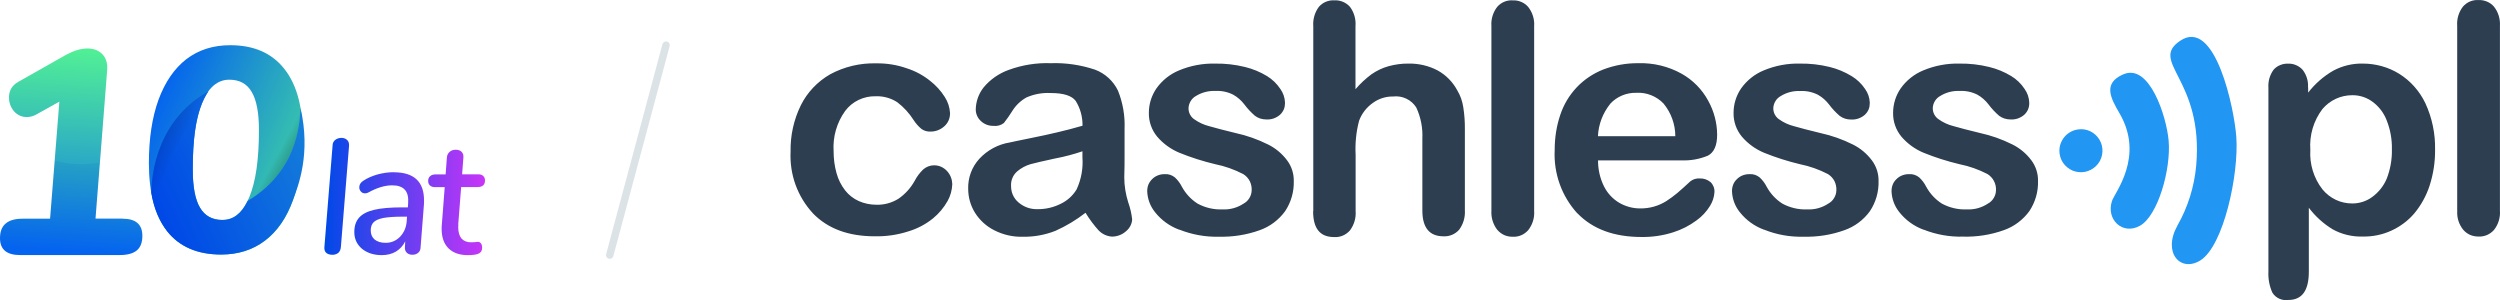
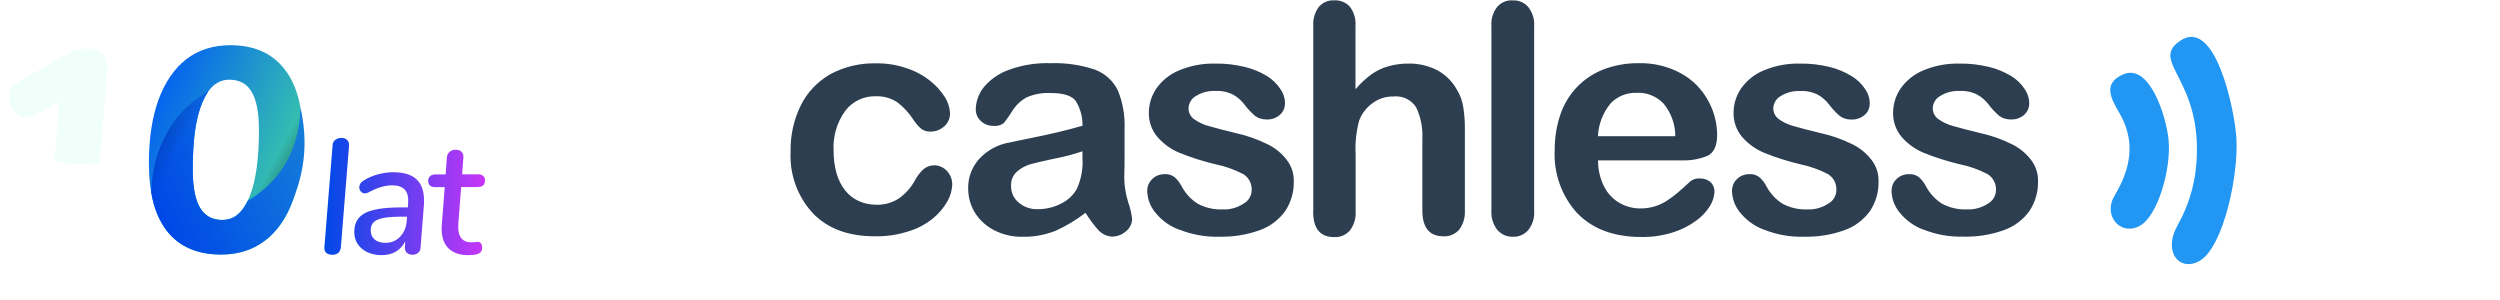
<svg xmlns="http://www.w3.org/2000/svg" xmlns:xlink="http://www.w3.org/1999/xlink" id="Warstwa_2" viewBox="0 0 333.46 40.03">
  <defs>
    <linearGradient id="Gradient_bez_nazwy_6" x1="-242.23" y1="655.33" x2="-216.51" y2="666.52" gradientTransform="translate(262 -639.83)" gradientUnits="userSpaceOnUse">
      <stop offset="0" stop-color="#0463ef" />
      <stop offset="1" stop-color="#4eec91" />
    </linearGradient>
    <linearGradient id="Gradient_bez_nazwy_2" x1="-223.74" y1="660.84" x2="-224.92" y2="660.2" gradientTransform="translate(262 -639.83)" gradientUnits="userSpaceOnUse">
      <stop offset="0" stop-color="#000" />
      <stop offset="1" stop-color="#000" stop-opacity="0" />
      <stop offset="1" stop-color="#000" stop-opacity="0" />
    </linearGradient>
    <linearGradient id="Gradient_bez_nazwy_3" x1="-241.05" y1="666.93" x2="-218.05" y2="656.43" gradientTransform="translate(262 -639.83)" gradientUnits="userSpaceOnUse">
      <stop offset="0" stop-color="#0049e7" />
      <stop offset="1" stop-color="#1785d7" />
    </linearGradient>
    <linearGradient id="Gradient_bez_nazwy_4" x1="-240.12" y1="658.59" x2="-238.12" y2="659.59" gradientTransform="translate(262 -639.83)" gradientUnits="userSpaceOnUse">
      <stop offset="0" stop-color="#000" />
      <stop offset="1" stop-color="#000" stop-opacity="0" />
    </linearGradient>
    <linearGradient id="Gradient_bez_nazwy_5" x1="-218.74" y1="666.04" x2="-197.29" y2="666.04" gradientTransform="translate(262 -639.83)" gradientUnits="userSpaceOnUse">
      <stop offset="0" stop-color="#0049e7" />
      <stop offset="1" stop-color="#c835f8" />
    </linearGradient>
    <linearGradient id="Gradient_bez_nazwy_6-2" x1="-252.68" y1="673.44" x2="-250.87" y2="646.82" xlink:href="#Gradient_bez_nazwy_6" />
  </defs>
  <g id="Warstwa_2-2">
    <g id="Warstwa_1-2">
      <path d="M29.5,33.95c-3.15,0-5.55-1.03-7.2-3.1-1.63-2.09-2.44-5.13-2.44-9.1,0-3.28.43-6.09,1.28-8.44.88-2.38,2.12-4.18,3.72-5.42,1.63-1.24,3.58-1.86,5.85-1.86,3.15,0,5.55,1.05,7.2,3.14.88,1.1,1.53,2.47,1.94,4.11.36,1.44.54,3.09.54,4.95,0,3.28-.44,6.11-1.32,8.48-.85,2.35-2.09,4.14-3.72,5.38s-3.58,1.86-5.85,1.86ZM29.66,29.34c1.57,0,2.78-1.02,3.6-3.06.85-2.04,1.28-5.01,1.28-8.91,0-2.32-.32-4.03-.97-5.11-.62-1.08-1.61-1.63-2.98-1.63-1.57,0-2.79,1.03-3.64,3.1-.83,2.04-1.24,5-1.24,8.87,0,2.32.32,4.03.97,5.11s1.64,1.63,2.98,1.63Z" fill="url(#Gradient_bez_nazwy_6)" />
      <path d="M34.14,23.02c-.23,1.4-.6,2.74-1.11,3.77,7.19-4.24,7.02-11.49,7.05-12.39-.08-.4-.07-.42-.24-1.14-.84,3.7-3.41,8.61-5.7,9.75h0Z" fill="url(#Gradient_bez_nazwy_2)" fill-opacity=".15" />
      <path d="M40.08,14.41c-.11.6.29,8.02-7.05,12.39-.87,1.75-1.94,2.54-3.37,2.54-1.34,0-2.34-.54-2.98-1.63-.65-1.08-.97-2.79-.97-5.11,0-3.87.31-7.75,2.09-10.43-7.62,4.3-7.59,12.66-7.62,13.55.34,2.1,1.08,3.8,2.12,5.13,1.65,2.07,4.05,3.1,7.2,3.1,2.27,0,4.22-.62,5.85-1.86,1.63-1.24,2.87-3.03,3.72-5.38.72-1.95,2.41-6.19,1.02-12.29h-.01Z" fill="url(#Gradient_bez_nazwy_3)" />
      <path d="M26.29,15.88c.32-1.38.79-2.64,1.51-3.71-7.62,4.3-7.59,12.66-7.62,13.55.11.71.28,1.37.48,1.99.84-3.7,3.34-10.7,5.63-11.83Z" fill="url(#Gradient_bez_nazwy_4)" fill-opacity=".1" />
      <path d="M44.29,33.98c-.32,0-.58-.09-.78-.26-.19-.17-.27-.44-.24-.78l1.09-13.51c0-.35.14-.61.37-.78s.5-.26.81-.26.55.09.74.26c.2.17.3.44.28.78l-1.09,13.51c-.03.36-.15.63-.37.81-.22.16-.49.24-.81.24h0ZM52.53,22.98c2.69,0,4.03,1.25,4.03,3.75,0,.28,0,.49-.02.63l-.44,5.62c0,.32-.12.57-.33.74-.19.17-.44.26-.76.26s-.57-.09-.76-.28c-.19-.2-.27-.46-.24-.76l.04-.74c-.3.6-.73,1.05-1.26,1.37-.54.31-1.16.46-1.87.46-1.06,0-1.94-.28-2.64-.85-.68-.58-1.02-1.32-1.02-2.22,0-.81.21-1.45.63-1.92.42-.48,1.09-.83,2-1.05.93-.22,2.17-.33,3.73-.33h.78l.04-.54c.06-.83-.09-1.43-.44-1.81-.35-.39-.91-.59-1.7-.59-.96,0-2.02.32-3.18.96-.13.07-.28.11-.44.11-.22,0-.4-.08-.54-.24-.15-.16-.22-.35-.22-.57,0-.35.18-.64.54-.87.52-.35,1.14-.62,1.85-.83.73-.2,1.46-.31,2.2-.31h.02ZM51.44,32.39c.75,0,1.39-.27,1.92-.81.52-.54.82-1.23.89-2.07l.04-.61h-.61c-1.07,0-1.92.06-2.53.17-.61.12-1.05.31-1.31.57-.26.26-.39.62-.39,1.09,0,.51.17.92.52,1.22.36.29.85.44,1.46.44h.01ZM61.14,29.93c0,.09-.02.22-.02.39,0,.65.15,1.15.44,1.5.31.33.73.5,1.26.5.17,0,.35,0,.52-.02.17-.03.31-.04.41-.04.17,0,.31.07.41.22.1.13.15.32.15.57,0,.36-.15.62-.44.76-.28.15-.77.22-1.48.22-1.1,0-1.96-.31-2.57-.91-.61-.61-.91-1.47-.91-2.57,0-.23,0-.41.02-.54l.39-5.05h-1.29c-.29,0-.52-.07-.68-.22s-.24-.35-.24-.61c0-.28.09-.49.26-.63.17-.16.43-.24.76-.24h1.31l.17-2.27c.03-.31.15-.55.37-.74.22-.19.49-.28.81-.28s.6.09.78.28c.19.19.27.44.24.76l-.17,2.24h2.16c.28,0,.49.07.65.22s.24.34.24.59c0,.6-.33.89-1,.89h-2.18l-.39,4.99h.02Z" fill="url(#Gradient_bez_nazwy_5)" />
-       <path d="M16.35,29.17c1.76,0,2.64.76,2.64,2.29,0,.88-.25,1.53-.74,1.94s-1.26.62-2.29.62H2.68c-1.79,0-2.68-.75-2.68-2.25,0-.88.25-1.53.74-1.94.49-.44,1.26-.66,2.29-.66h3.65l1.24-15.62-2.99,1.67c-.44.26-.89.39-1.36.39-.67,0-1.24-.26-1.71-.78-.44-.54-.66-1.15-.66-1.83,0-.91.4-1.59,1.2-2.06l6.45-3.65c1.01-.54,1.94-.82,2.8-.82s1.53.26,2.02.78c.49.52.7,1.23.62,2.14l-1.55,19.77h3.61Z" fill="url(#Gradient_bez_nazwy_6-2)" />
      <g opacity=".1">
        <path d="M7.28,21.45l.63-7.9-2.99,1.67c-.44.26-.89.39-1.36.39-.67,0-1.24-.26-1.71-.78-.44-.54-.66-1.15-.66-1.83,0-.91.4-1.59,1.2-2.06l6.45-3.65c1.01-.54,1.94-.82,2.8-.82s1.53.26,2.02.78c.49.52.7,1.23.62,2.14l-.97,12.28c-2,.39-3.93.26-6.03-.23h0Z" fill="#6fc" />
      </g>
-       <path d="M81.81,34.16l7.51-28.01c.07-.27-.09-.54-.35-.61-.27-.07-.54.09-.61.35l-7.51,28.01c-.07.27.09.54.35.61.27.07.54-.09.61-.35Z" fill="#dbe3e6" />
-       <path d="M307.87,11.65v.7c.92-1.18,2.06-2.18,3.36-2.93,1.21-.64,2.55-.97,3.92-.94,1.72,0,3.4.46,4.86,1.36,1.52.95,2.73,2.32,3.5,3.94.89,1.93,1.33,4.04,1.29,6.17.02,1.63-.23,3.26-.73,4.81-.44,1.35-1.13,2.6-2.03,3.69-.84.99-1.89,1.77-3.07,2.31-1.18.54-2.46.81-3.76.79-1.43.05-2.85-.28-4.1-.98-1.22-.75-2.29-1.72-3.15-2.86v8.54c0,2.51-.91,3.76-2.73,3.76-.41.06-.83,0-1.21-.17s-.7-.45-.92-.8c-.4-.89-.58-1.85-.53-2.83V11.69c-.06-.86.19-1.71.7-2.4.24-.27.54-.48.87-.61.33-.14.69-.2,1.05-.19.37-.01.74.05,1.07.2.34.14.64.36.89.64.51.67.76,1.5.7,2.33h.02ZM319.04,19.91c.03-1.32-.21-2.64-.7-3.87-.38-.99-1.04-1.85-1.89-2.47-.78-.58-1.73-.88-2.69-.87-.76,0-1.51.16-2.2.48s-1.3.79-1.79,1.37c-1.18,1.56-1.75,3.49-1.61,5.44-.12,1.89.45,3.76,1.61,5.26.48.59,1.09,1.07,1.78,1.4s1.45.49,2.21.49c.94,0,1.86-.29,2.62-.84.86-.62,1.54-1.46,1.96-2.44.49-1.25.73-2.59.7-3.94h0ZM327.75,28.1V3.46c-.07-.93.2-1.84.77-2.58.26-.29.57-.53.93-.68.36-.15.75-.22,1.14-.19.39-.02.77.05,1.13.2.36.15.68.38.93.67.58.73.86,1.65.8,2.58v24.64c.07.93-.22,1.85-.8,2.58-.26.29-.58.52-.93.67-.36.15-.74.22-1.13.2-.38,0-.77-.07-1.12-.22-.35-.16-.66-.39-.91-.68-.58-.71-.87-1.62-.8-2.54h-.01Z" fill="#2c3e50" fill-rule="evenodd" />
      <path d="M210.41,28.48c-1.04-1.14-1.85-2.47-2.37-3.93-.52-1.45-.75-3-.67-4.54,0-1.59.23-3.16.74-4.67.45-1.37,1.2-2.63,2.19-3.68s2.21-1.86,3.55-2.39c1.5-.57,3.09-.86,4.69-.84,2-.06,3.99.42,5.74,1.39,1.51.84,2.75,2.1,3.57,3.62.77,1.39,1.18,2.94,1.19,4.53,0,1.43-.42,2.37-1.23,2.79-1.11.46-2.3.68-3.5.63h-11.16c0,1.18.25,2.35.77,3.41.45.93,1.15,1.7,2.03,2.23.85.5,1.82.77,2.8.77.63.01,1.25-.07,1.85-.24.58-.16,1.13-.41,1.65-.73.51-.33,1-.69,1.47-1.08.46-.38,1.02-.9,1.75-1.57.36-.28.81-.41,1.26-.38.52-.02,1.03.16,1.43.49.18.17.32.39.41.62.09.23.13.49.11.74-.04.64-.25,1.27-.59,1.81-.47.77-1.09,1.43-1.82,1.95-.93.69-1.97,1.22-3.08,1.57-1.37.44-2.8.65-4.23.63-3.67,0-6.51-1.05-8.54-3.14h-.01ZM214.78,13.85c-.99,1.23-1.57,2.74-1.64,4.32h10.32c0-1.59-.56-3.13-1.57-4.36-.46-.48-1.02-.86-1.65-1.11-.62-.25-1.29-.36-1.96-.32-.65-.02-1.31.1-1.91.35s-1.15.63-1.59,1.11h0ZM175.17,28.17V3.5c-.07-.92.19-1.83.74-2.58.25-.29.57-.53.93-.68.36-.15.75-.22,1.13-.19.39-.03.79.04,1.15.19.36.15.69.38.95.68.55.74.81,1.66.73,2.58v8.4c.63-.74,1.35-1.41,2.13-1.99.69-.48,1.46-.85,2.28-1.08.88-.24,1.78-.36,2.69-.35,1.34-.02,2.66.29,3.85.91,1.11.61,2.02,1.53,2.62,2.65.42.69.69,1.46.81,2.27.15.96.22,1.92.21,2.89v10.87c.06.92-.22,1.84-.77,2.58-.26.29-.58.52-.94.67s-.74.22-1.13.2c-1.89,0-2.83-1.15-2.83-3.45v-9.55c.07-1.44-.2-2.87-.81-4.18-.32-.51-.78-.92-1.33-1.18-.54-.26-1.15-.36-1.75-.29-.98-.02-1.94.29-2.73.87-.83.59-1.47,1.41-1.82,2.37-.39,1.48-.54,3.01-.46,4.53v7.53c.07.92-.21,1.84-.77,2.58-.26.29-.59.53-.95.68s-.76.22-1.15.19c-1.89,0-2.8-1.15-2.8-3.45h.02ZM235.29,30.64c-1.27-.47-2.38-1.27-3.22-2.33-.65-.8-1.02-1.79-1.05-2.82,0-.3.05-.59.16-.87s.28-.52.5-.73c.22-.22.48-.39.77-.5.29-.11.6-.17.91-.16.25-.02.49.01.73.09.23.08.45.2.64.36.37.35.68.76.91,1.22.5.92,1.22,1.7,2.1,2.26,1.02.55,2.17.82,3.32.77.99.05,1.97-.22,2.8-.77.32-.17.58-.42.77-.73s.3-.65.31-1.01c.03-.43-.06-.87-.25-1.26-.2-.39-.5-.71-.87-.94-1.18-.61-2.44-1.06-3.74-1.32-1.63-.39-3.24-.9-4.79-1.53-1.13-.47-2.14-1.2-2.94-2.13-.75-.9-1.15-2.04-1.12-3.21,0-1.16.36-2.29,1.01-3.24.76-1.07,1.8-1.9,3.01-2.4,1.53-.64,3.17-.95,4.83-.91,1.33-.02,2.66.13,3.96.45,1.04.25,2.03.67,2.94,1.22.71.43,1.32,1.01,1.79,1.71.39.54.61,1.18.63,1.85,0,.3-.04.6-.15.87-.11.28-.29.52-.51.73-.25.22-.55.39-.87.5-.32.11-.65.15-.99.13-.54,0-1.07-.16-1.5-.49-.52-.45-.99-.95-1.4-1.5-.41-.54-.92-.99-1.51-1.32-.74-.37-1.56-.54-2.38-.49-.9-.04-1.79.19-2.55.66-.3.16-.55.4-.72.68-.18.29-.28.62-.29.95,0,.28.06.57.19.82s.32.48.55.64c.61.44,1.3.76,2.03.94.84.24,2.03.56,3.5.91,1.51.33,2.96.84,4.34,1.53,1.01.5,1.88,1.23,2.55,2.13.59.79.9,1.76.88,2.75.04,1.42-.36,2.82-1.15,4.01-.85,1.17-2.03,2.06-3.4,2.54-1.75.63-3.6.92-5.46.87-1.8.05-3.59-.27-5.25-.94h-.02ZM157.29,30.64c-1.27-.47-2.38-1.27-3.22-2.33-.65-.8-1.02-1.79-1.05-2.82,0-.3.05-.59.16-.87.12-.28.29-.52.5-.73.22-.22.48-.39.77-.5.29-.11.6-.17.91-.16.25-.02.49.01.73.09.23.08.45.2.64.36.37.35.68.76.91,1.22.5.92,1.22,1.7,2.1,2.26,1.02.55,2.17.82,3.33.77.99.05,1.97-.22,2.8-.77.32-.17.58-.42.77-.73s.3-.65.31-1.01c.03-.43-.06-.87-.25-1.26-.2-.39-.5-.71-.87-.94-1.18-.61-2.44-1.06-3.74-1.32-1.64-.39-3.24-.9-4.79-1.53-1.13-.47-2.14-1.2-2.94-2.13-.75-.9-1.15-2.04-1.12-3.21,0-1.16.36-2.29,1.01-3.24.76-1.07,1.8-1.9,3.01-2.4,1.53-.64,3.17-.95,4.83-.91,1.33-.02,2.66.13,3.96.45,1.04.25,2.03.66,2.94,1.21.71.43,1.32,1.02,1.78,1.71.39.54.61,1.18.63,1.85,0,.3-.04.6-.15.87-.12.28-.29.52-.51.73-.25.22-.55.39-.86.5-.32.11-.65.15-.99.13-.54,0-1.07-.16-1.5-.49-.52-.45-.99-.95-1.4-1.5-.41-.54-.92-.99-1.51-1.32-.74-.37-1.56-.54-2.38-.49-.9-.04-1.79.19-2.56.66-.3.16-.55.4-.72.69-.18.29-.28.62-.29.95,0,.29.06.57.19.82s.31.48.55.64c.61.44,1.3.76,2.03.94.84.24,2.03.56,3.5.91,1.51.33,2.96.84,4.34,1.53,1.01.5,1.88,1.23,2.55,2.13.59.79.9,1.76.88,2.75.04,1.42-.36,2.82-1.15,4.01-.85,1.17-2.03,2.06-3.39,2.54-1.75.63-3.6.92-5.46.87-1.79.05-3.58-.28-5.25-.94h-.03ZM146.58,30.78c-.67-.74-1.27-1.55-1.79-2.4-1.23.96-2.57,1.76-3.99,2.4-1.38.55-2.85.82-4.34.8-1.34.04-2.66-.26-3.85-.87-1.05-.53-1.94-1.34-2.56-2.33-.6-.96-.91-2.07-.91-3.21-.04-1.46.49-2.89,1.47-3.97,1.08-1.17,2.52-1.95,4.09-2.2.35-.07,1.26-.28,2.69-.56s2.66-.56,3.68-.8c1.02-.24,2.13-.52,3.32-.87.02-1.17-.29-2.32-.91-3.31-.52-.7-1.64-1.05-3.32-1.05-1.12-.06-2.23.14-3.25.59-.77.43-1.43,1.06-1.89,1.81-.34.55-.72,1.09-1.12,1.6-.4.31-.9.44-1.4.38-.61.01-1.2-.21-1.65-.63-.22-.2-.4-.44-.52-.71-.12-.27-.18-.56-.18-.86.02-1.06.39-2.09,1.05-2.93.88-1.06,2.03-1.86,3.33-2.33,1.8-.66,3.72-.97,5.63-.9,2.01-.07,4.01.23,5.92.87,1.33.51,2.42,1.5,3.04,2.79.65,1.61.95,3.35.88,5.09v3.38c0,.94,0,1.95-.04,3.1,0,1.13.19,2.26.53,3.34.26.72.43,1.47.52,2.23,0,.31-.09.61-.23.89-.14.28-.34.52-.57.71-.52.47-1.19.73-1.89.73-.66-.04-1.29-.33-1.75-.8h0v.02ZM140.77,21.13c-1.58.35-2.7.59-3.32.77-.64.19-1.24.51-1.75.94-.28.24-.51.54-.65.88-.15.34-.21.71-.19,1.07,0,.42.07.83.24,1.21.17.38.42.72.74.99.71.62,1.62.94,2.56.91,1.08.01,2.15-.24,3.11-.73.87-.42,1.6-1.08,2.1-1.92.61-1.33.88-2.79.77-4.25v-.82c-1.18.4-2.38.72-3.6.95h-.01ZM256.57,30.64c-1.27-.47-2.38-1.27-3.22-2.33-.65-.8-1.02-1.79-1.05-2.82,0-.3.05-.59.16-.87s.28-.52.5-.73c.22-.22.48-.39.77-.5.29-.11.6-.17.91-.16.25-.02.49.01.73.09.24.08.45.2.64.36.37.35.68.76.91,1.22.5.92,1.22,1.7,2.1,2.26,1.02.55,2.17.82,3.33.77.99.05,1.97-.22,2.8-.77.32-.17.58-.42.77-.73s.3-.65.31-1.01c.03-.43-.06-.87-.26-1.26s-.5-.71-.86-.94c-1.18-.61-2.44-1.06-3.75-1.32-1.63-.39-3.24-.9-4.79-1.53-1.13-.47-2.14-1.2-2.94-2.13-.75-.9-1.15-2.04-1.12-3.21,0-1.16.36-2.29,1.01-3.24.76-1.07,1.8-1.9,3.01-2.4,1.53-.64,3.17-.95,4.83-.91,1.33-.02,2.66.13,3.96.45,1.04.25,2.03.66,2.94,1.21.71.43,1.32,1.01,1.78,1.71.39.54.61,1.18.63,1.85.01.3-.04.6-.15.87-.11.28-.29.52-.51.73-.25.22-.55.39-.86.5-.32.11-.65.15-.99.13-.54,0-1.07-.16-1.51-.49-.52-.45-.99-.95-1.4-1.5-.41-.54-.92-.99-1.51-1.32-.74-.37-1.56-.54-2.38-.49-.9-.04-1.79.19-2.55.66-.3.16-.55.4-.72.68-.18.29-.28.62-.29.95,0,.28.06.57.19.82s.32.48.55.64c.61.44,1.3.76,2.03.94.84.24,2.03.56,3.5.91,1.51.33,2.96.84,4.34,1.53,1.01.5,1.88,1.23,2.55,2.13.59.79.9,1.76.88,2.75.04,1.42-.36,2.82-1.15,4.01-.85,1.17-2.03,2.06-3.39,2.54-1.75.63-3.6.92-5.46.87-1.79.05-3.58-.27-5.25-.93h-.02ZM199.73,30.68c-.57-.73-.86-1.65-.8-2.58V3.5c-.07-.93.2-1.84.77-2.58.25-.29.57-.53.93-.68.36-.15.75-.22,1.14-.19.39-.02.77.05,1.13.2.36.15.68.38.93.67.58.73.87,1.65.8,2.58v24.63c.07.93-.22,1.85-.8,2.58-.26.29-.58.52-.93.67-.36.15-.74.22-1.13.2-.39,0-.77-.07-1.12-.22-.35-.16-.66-.39-.91-.68h0ZM108.43,28.45c-1.02-1.1-1.81-2.4-2.32-3.81s-.73-2.91-.66-4.41c-.04-2.14.42-4.25,1.36-6.17.86-1.74,2.23-3.18,3.92-4.15,1.89-1.02,4.01-1.52,6.16-1.46,1.38-.02,2.76.2,4.06.66,1.13.36,2.19.93,3.11,1.67.77.6,1.44,1.33,1.96,2.16.42.65.66,1.39.7,2.16,0,.33-.06.66-.19.96-.13.3-.33.57-.58.79-.51.46-1.17.71-1.85.7-.42.02-.84-.1-1.19-.35-.41-.34-.76-.74-1.05-1.19-.58-.91-1.31-1.71-2.17-2.37-.86-.56-1.87-.84-2.9-.8-.78-.02-1.56.15-2.27.49s-1.32.84-1.79,1.47c-1.12,1.56-1.66,3.45-1.54,5.37,0,.99.12,1.97.39,2.93.23.84.62,1.62,1.15,2.3.48.61,1.1,1.1,1.82,1.42.74.33,1.54.49,2.35.49,1.04.03,2.06-.25,2.94-.8.9-.62,1.64-1.44,2.17-2.4.29-.56.67-1.06,1.12-1.5.41-.36.93-.56,1.47-.56.33,0,.66.07.96.21.3.14.57.34.79.59.42.47.65,1.08.67,1.71-.03.79-.24,1.57-.63,2.26-.5.88-1.15,1.66-1.93,2.3-.97.79-2.09,1.38-3.29,1.74-1.45.47-2.96.69-4.48.66-3.53,0-6.26-1.01-8.26-3.06h0Z" fill="#2c3e50" />
-       <path d="M277.57,17.23c.57,0,1.12.17,1.59.48.47.32.84.76,1.06,1.29.22.52.27,1.1.16,1.66s-.38,1.07-.79,1.47c-.4.4-.91.67-1.47.79-.56.11-1.13.05-1.66-.16-.52-.22-.97-.59-1.29-1.06s-.48-1.03-.48-1.59c0-.76.31-1.49.84-2.03.54-.54,1.27-.84,2.03-.84h.01Z" fill="#2196f3" fill-rule="evenodd" />
      <path d="M283.2,9.92c-2.73,1.19-1.68,3.15-.52,5.14,3.43,5.81-.63,10.64-.98,11.76-.8,2.48,1.43,4.58,3.74,3.29,2.38-1.33,4.16-7.52,3.82-11.37-.28-3.18-2.55-10.36-6.05-8.82h-.01Z" fill="#2196f3" fill-rule="evenodd" />
      <path d="M290.8,5.44c-4.2,2.84,3.15,5.07,2.14,16.62-.25,2.83-1.11,5.58-2.52,8.05-2,3.64.45,6.26,3.08,4.62,3.11-1.96,5.14-11.51,4.79-16.45-.24-3.6-2.77-16.03-7.49-12.84h0Z" fill="#2196f3" fill-rule="evenodd" />
    </g>
  </g>
</svg>